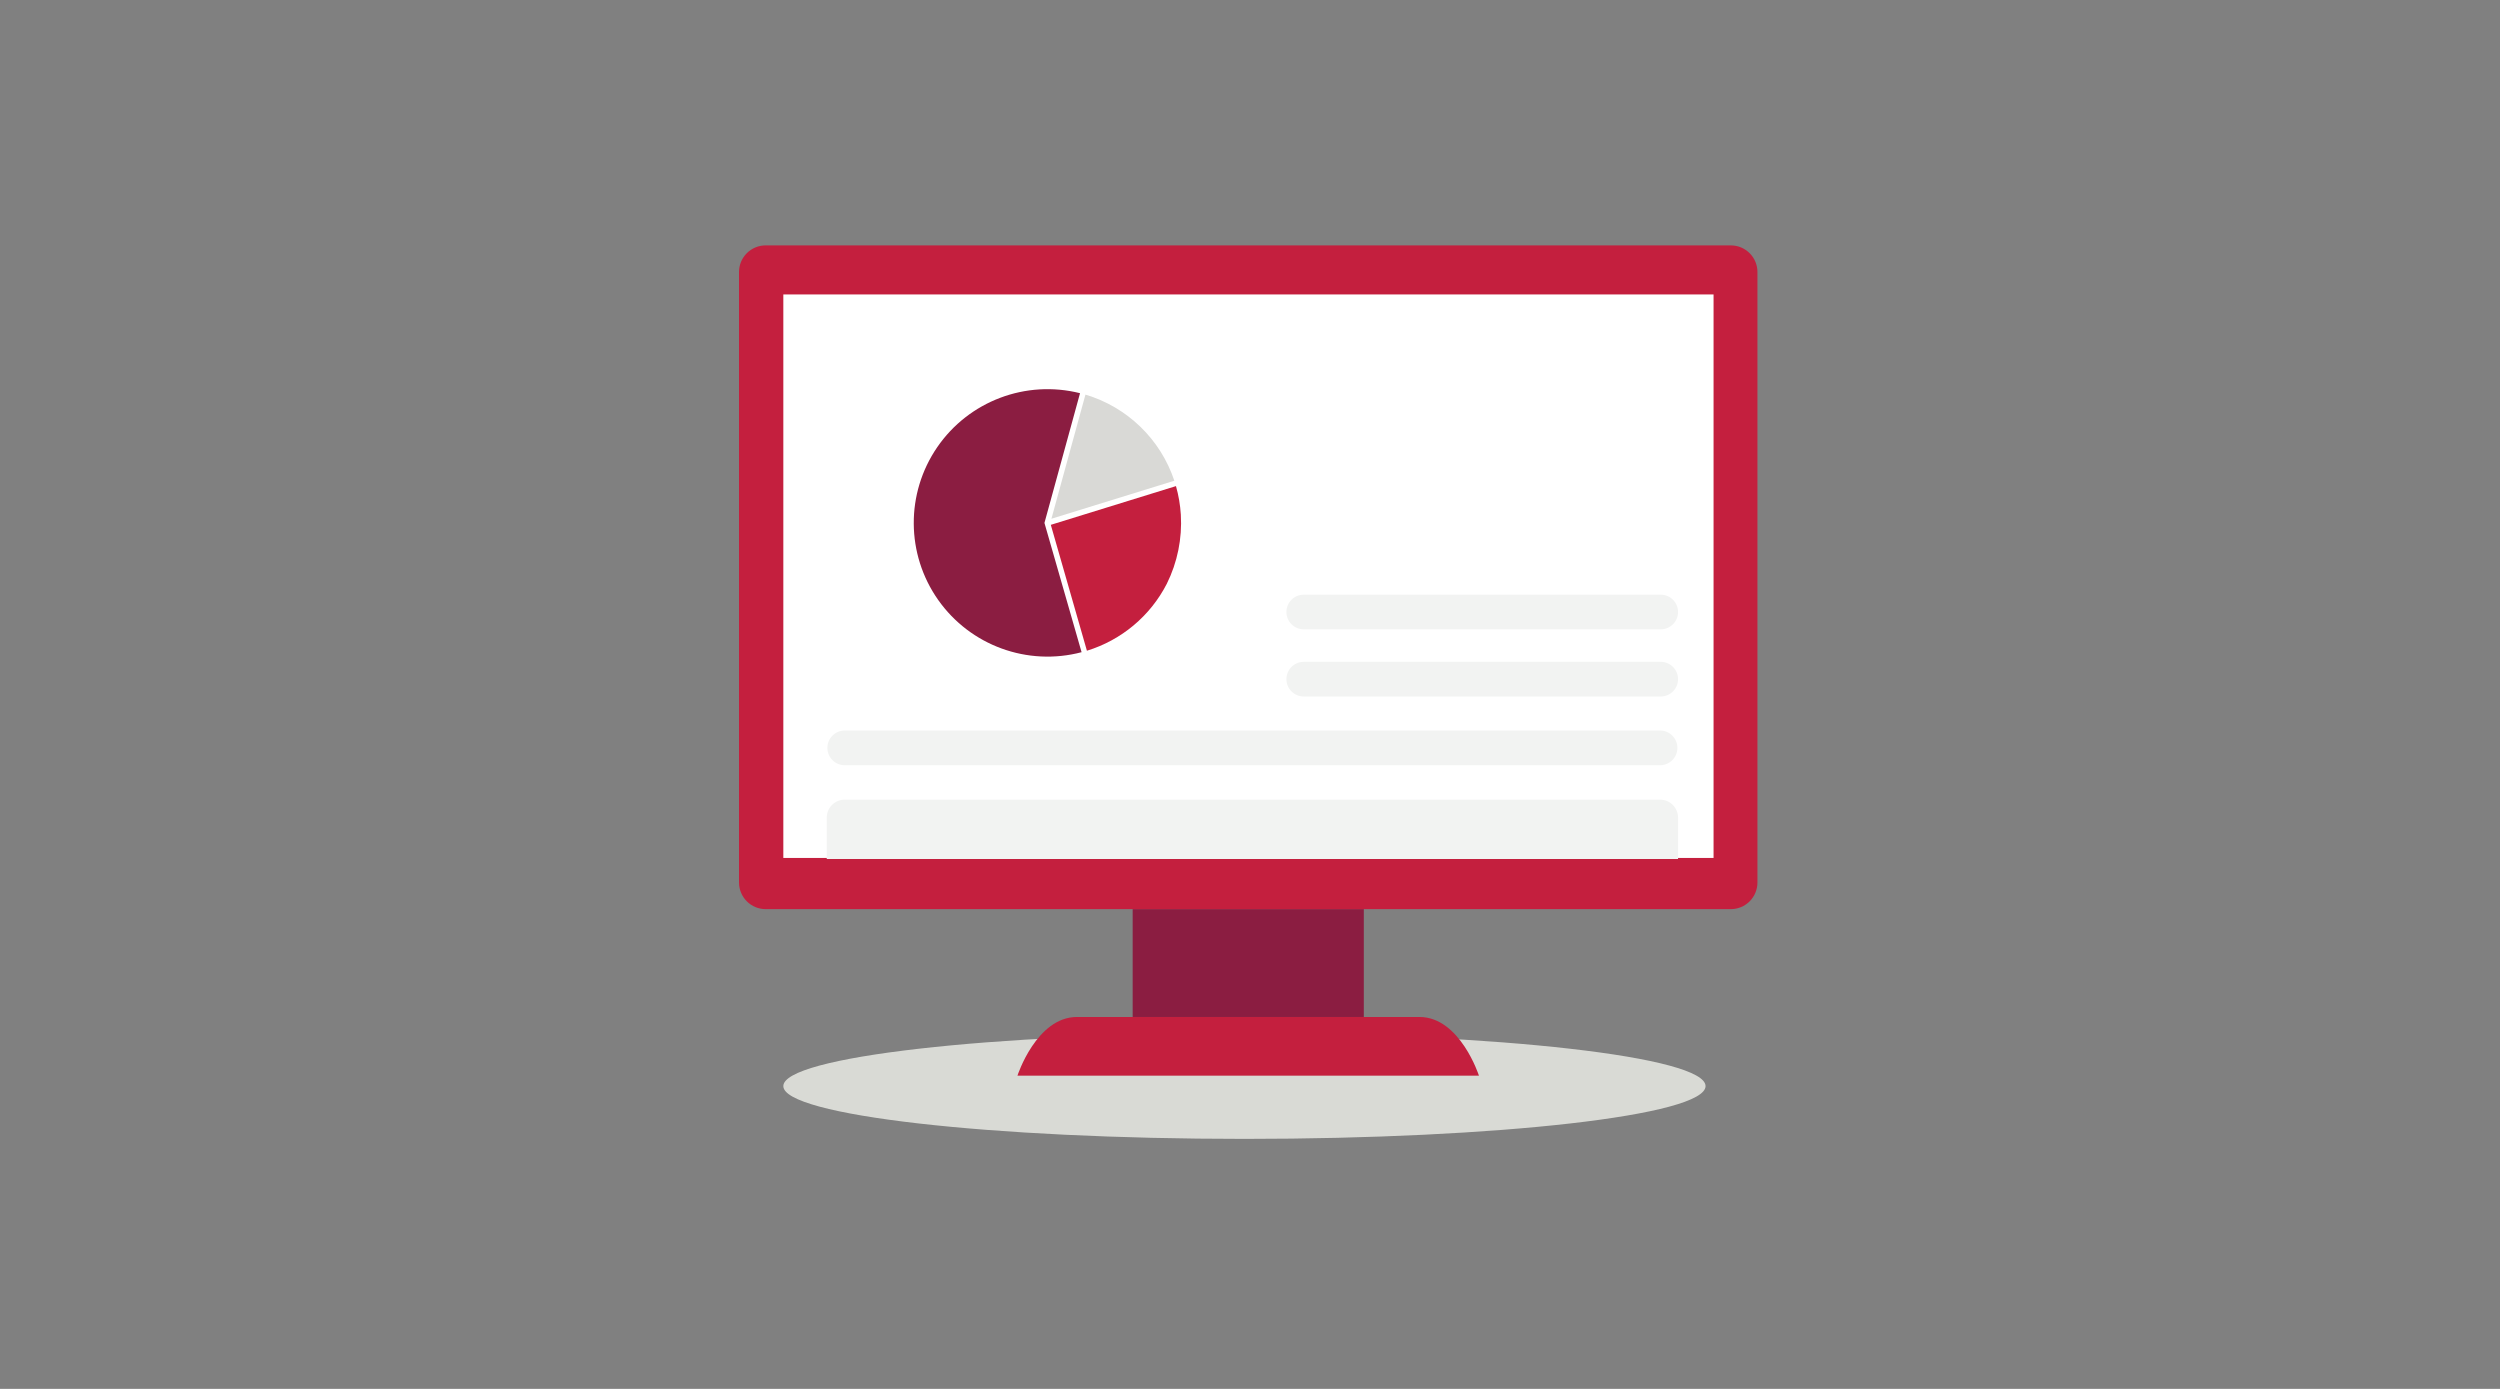
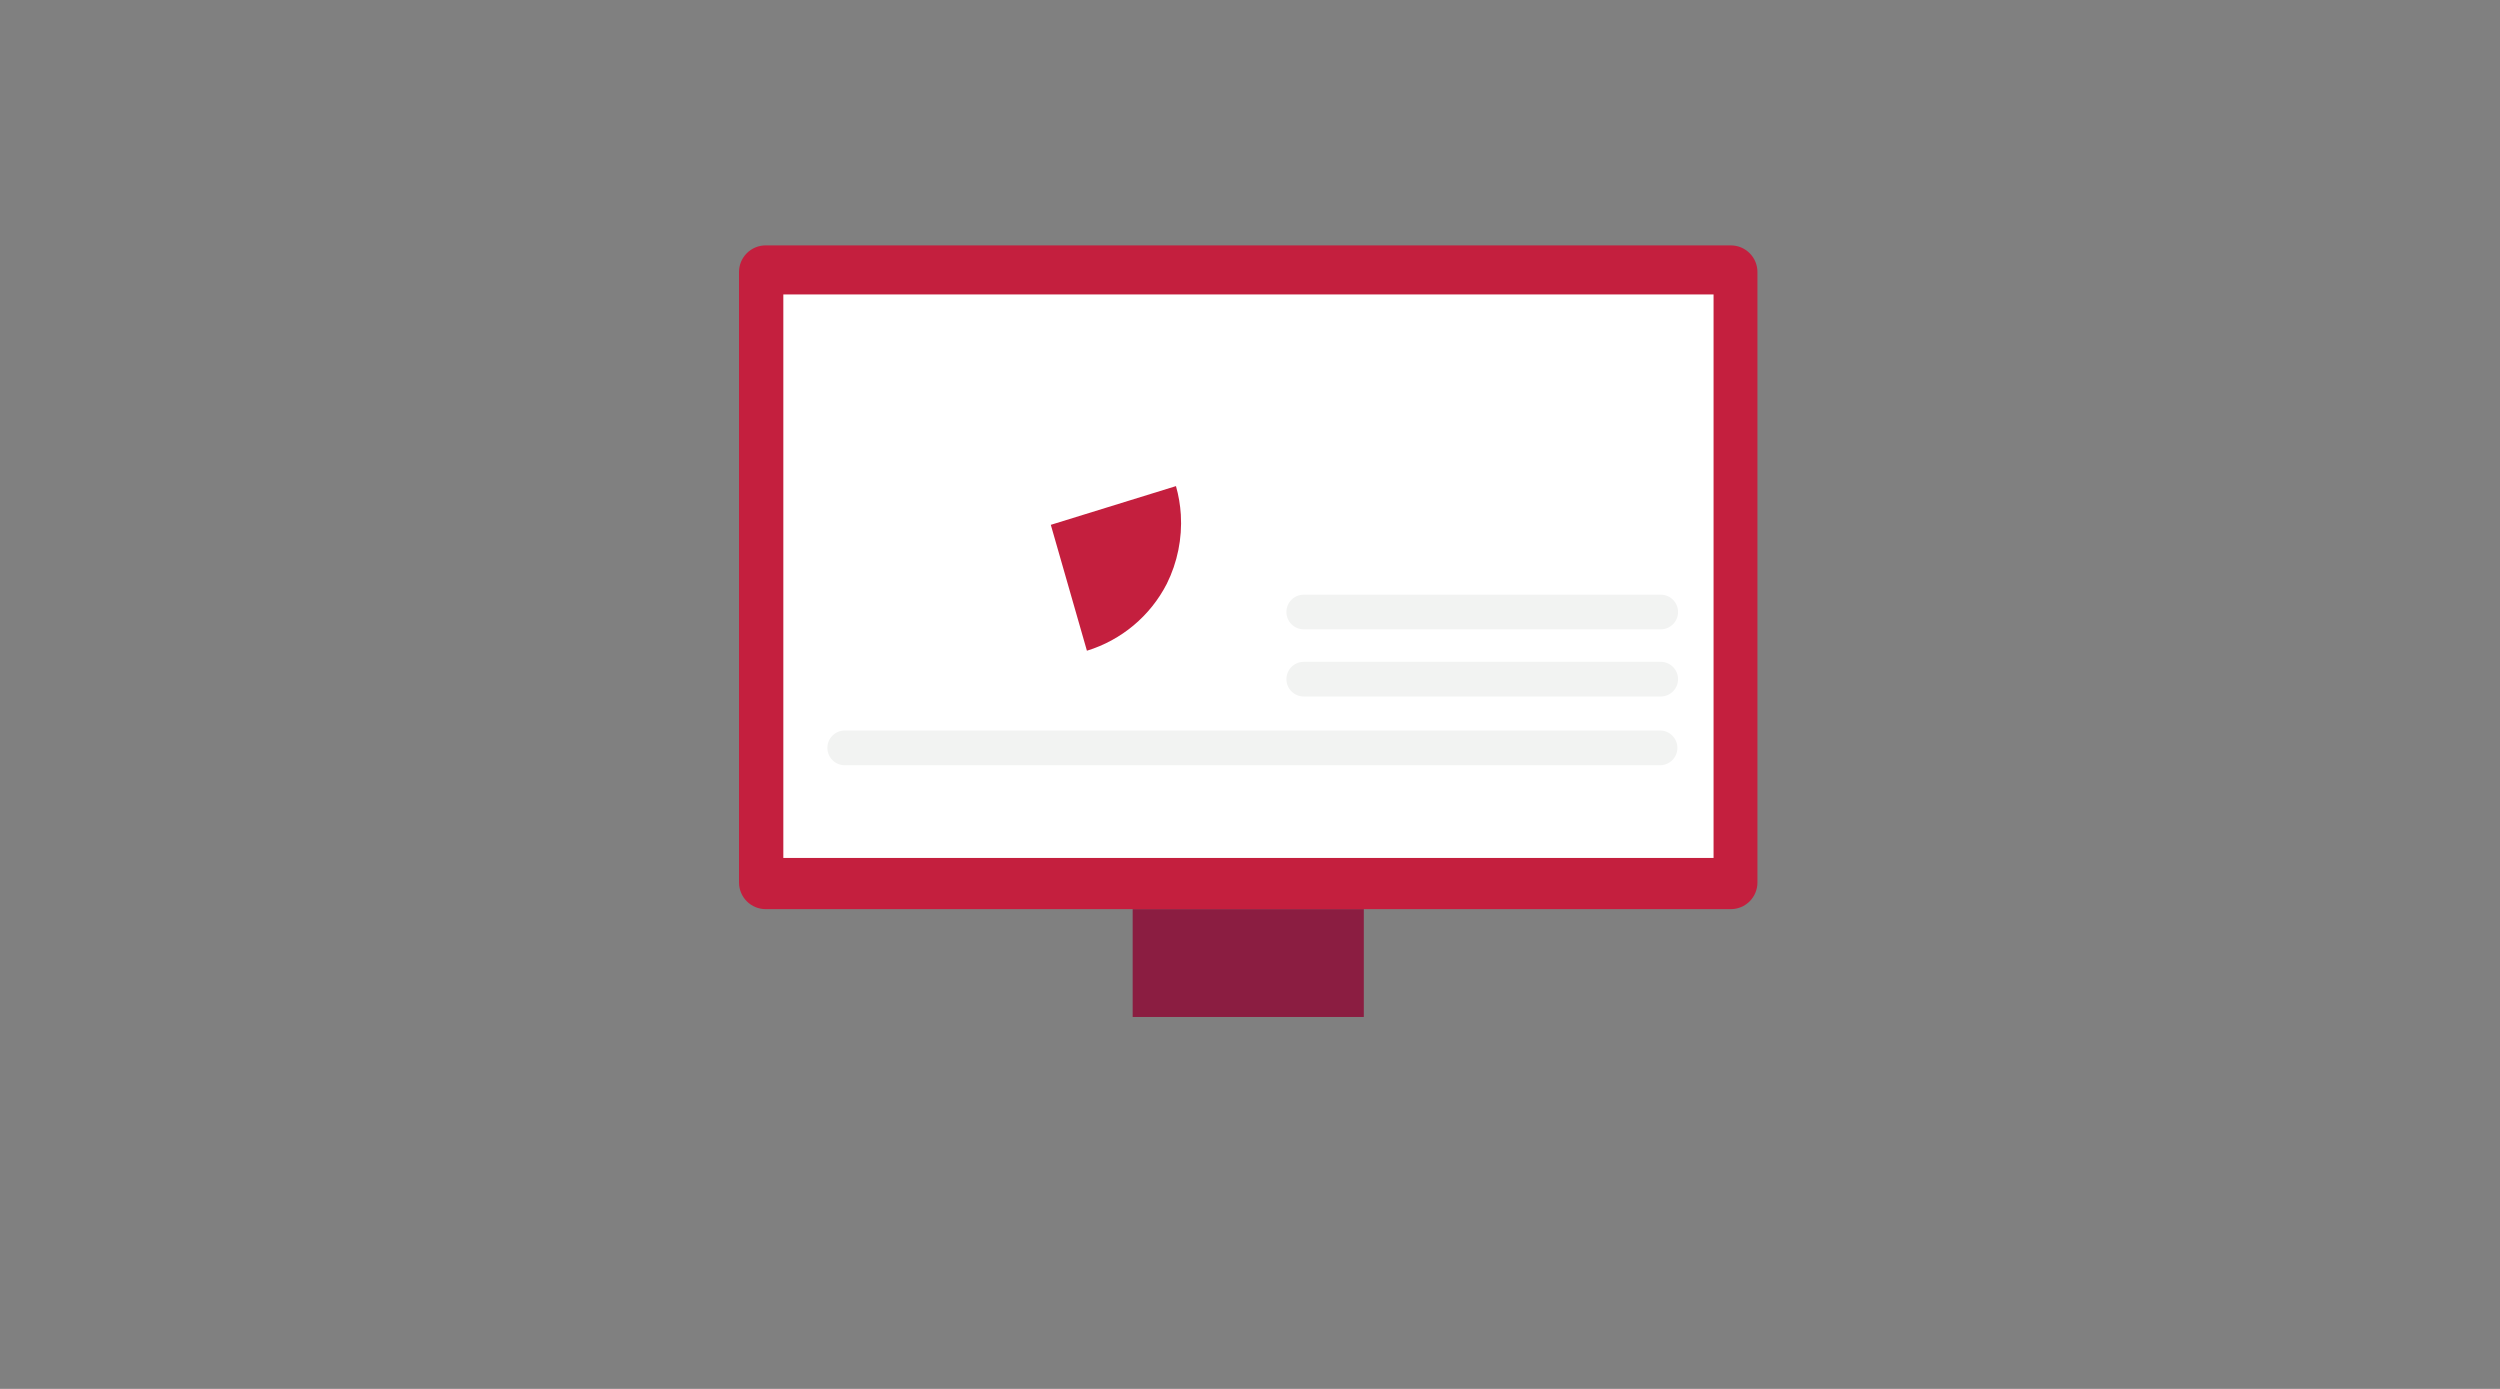
<svg xmlns="http://www.w3.org/2000/svg" width="450px" height="250px" viewBox="0 0 450 250" version="1.1">
  <rect x="0" y="0" width="450" height="250" fill="#808080" stroke="none" />
  <title>Illustrations/Grey/Device/bank-account-selector-450x250</title>
  <desc>Created with Sketch.</desc>
  <g id="Illustrations/Grey/Device/bank-account-selector-450x250" stroke="none" stroke-width="1" fill="none" fill-rule="evenodd">
-     <path d="M307,195.497 C307,200.745 269.841,205 224,205 C178.159,205 141,200.745 141,195.497 C141,190.25 178.159,186 224,186 C269.841,186 307,190.25 307,195.497" id="Shadow" fill="#D9DAD5" />
    <g id="Art" transform="translate(133, 44)" fill-rule="nonzero">
      <rect id="Rectangle" fill="#8B1D41" x="70.88" y="119.645" width="41.605" height="19.41" />
-       <path d="M133.225,149.62 L50.14,149.62 C50.14,149.62 53.565,139.055 60.85,139.055 L122.5,139.055 C129.805,139.055 133.21,149.62 133.21,149.62" id="Path" fill="#C41F3E" />
      <path d="M178.545,119.645 L4.82,119.645 C3.547,119.645 2.326,119.139 1.426,118.239 C0.526,117.339 0.02,116.118 0.02,114.845 L0.02,4.965 C0.02,3.692 0.526,2.472 1.426,1.573 C2.327,0.673 3.547,0.169 4.82,0.17 L178.545,0.17 C181.193,0.17 183.34,2.317 183.34,4.965 L183.34,114.845 C183.34,116.118 182.837,117.338 181.937,118.239 C181.038,119.139 179.818,119.645 178.545,119.645" id="Path" fill="#C41F3E" />
      <rect id="Rectangle" fill="#FFFFFF" x="8" y="9" width="167.44" height="101.43" />
      <path d="M165.93,69.28 L101.675,69.28 C99.952,69.28 98.555,67.883 98.555,66.16 C98.555,64.437 99.952,63.04 101.675,63.04 L165.93,63.04 C167.653,63.04 169.05,64.437 169.05,66.16 C169.05,67.883 167.653,69.28 165.93,69.28" id="Path" fill="#F2F3F2" />
      <path d="M165.93,81.37 L101.675,81.37 C99.952,81.37 98.555,79.973 98.555,78.25 C98.555,76.527 99.952,75.13 101.675,75.13 L165.93,75.13 C167.653,75.13 169.05,76.527 169.05,78.25 C169.05,79.973 167.653,81.37 165.93,81.37" id="Path" fill="#F2F3F2" />
-       <path d="M169.05,110.62 L15.815,110.62 L15.815,103.175 C15.815,101.386 17.266,99.935 19.055,99.935 L165.81,99.935 C167.599,99.935 169.05,101.386 169.05,103.175 L169.05,110.62 Z" id="Path" fill="#F2F3F2" />
      <path d="M165.93,93.74 L18.93,93.74 C17.254,93.673 15.93,92.295 15.93,90.618 C15.93,88.94 17.254,87.562 18.93,87.495 L165.93,87.495 C167.606,87.562 168.93,88.94 168.93,90.618 C168.93,92.295 167.606,93.673 165.93,93.74" id="Path" fill="#F2F3F2" />
-       <path d="M55,50.125 L61.685,73.395 C51.957,75.961 41.659,72.206 35.866,63.98 C30.074,55.755 30.008,44.794 35.701,36.499 C41.395,28.205 51.647,24.326 61.405,26.775 L55,50.125 Z" id="Path" fill="#8B1D41" />
-       <path d="M56.255,49.375 L78.38,42.53 C75.894,35.063 69.922,29.278 62.38,27.03 L56.255,49.375 Z" id="Path" fill="#D9D9D6" />
      <path d="M79.55,48.625 C79.441,46.89 79.148,45.172 78.675,43.5 L56.145,50.47 L62.645,73.13 C68.868,71.219 74.054,66.873 77.025,61.08 C78.938,57.219 79.809,52.926 79.55,48.625 Z" id="Path" fill="#C41F3E" />
    </g>
  </g>
</svg>